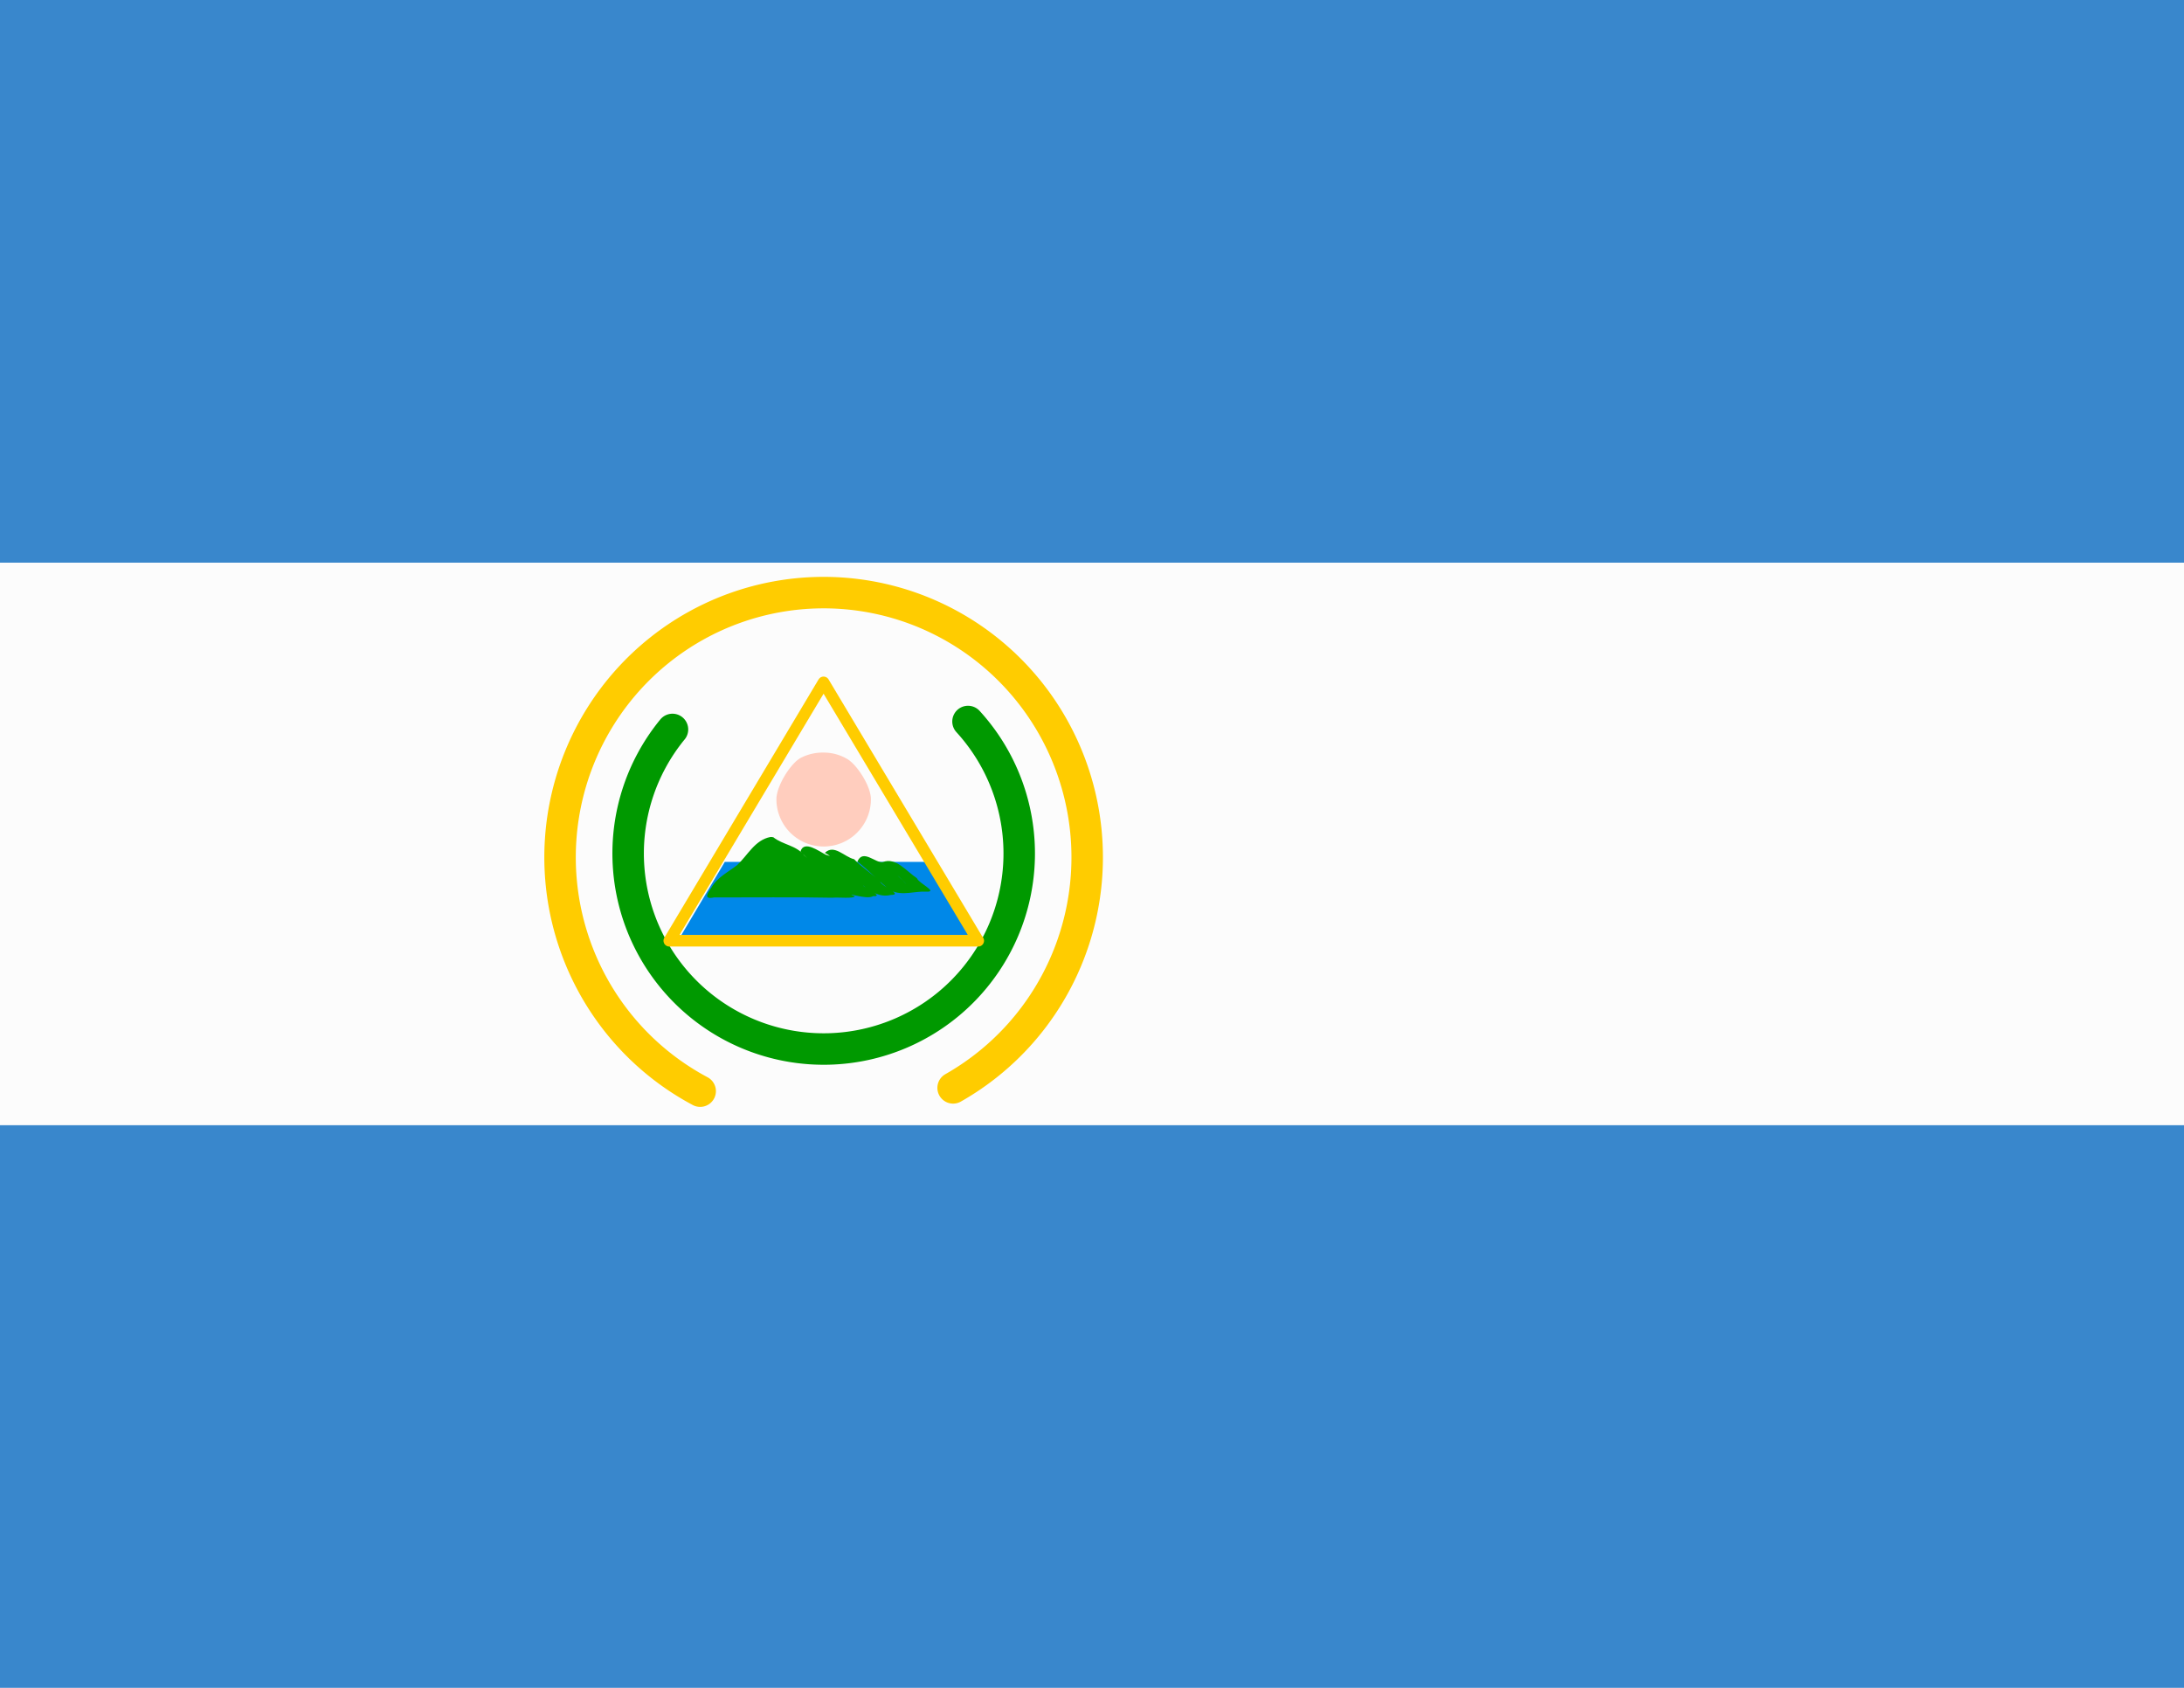
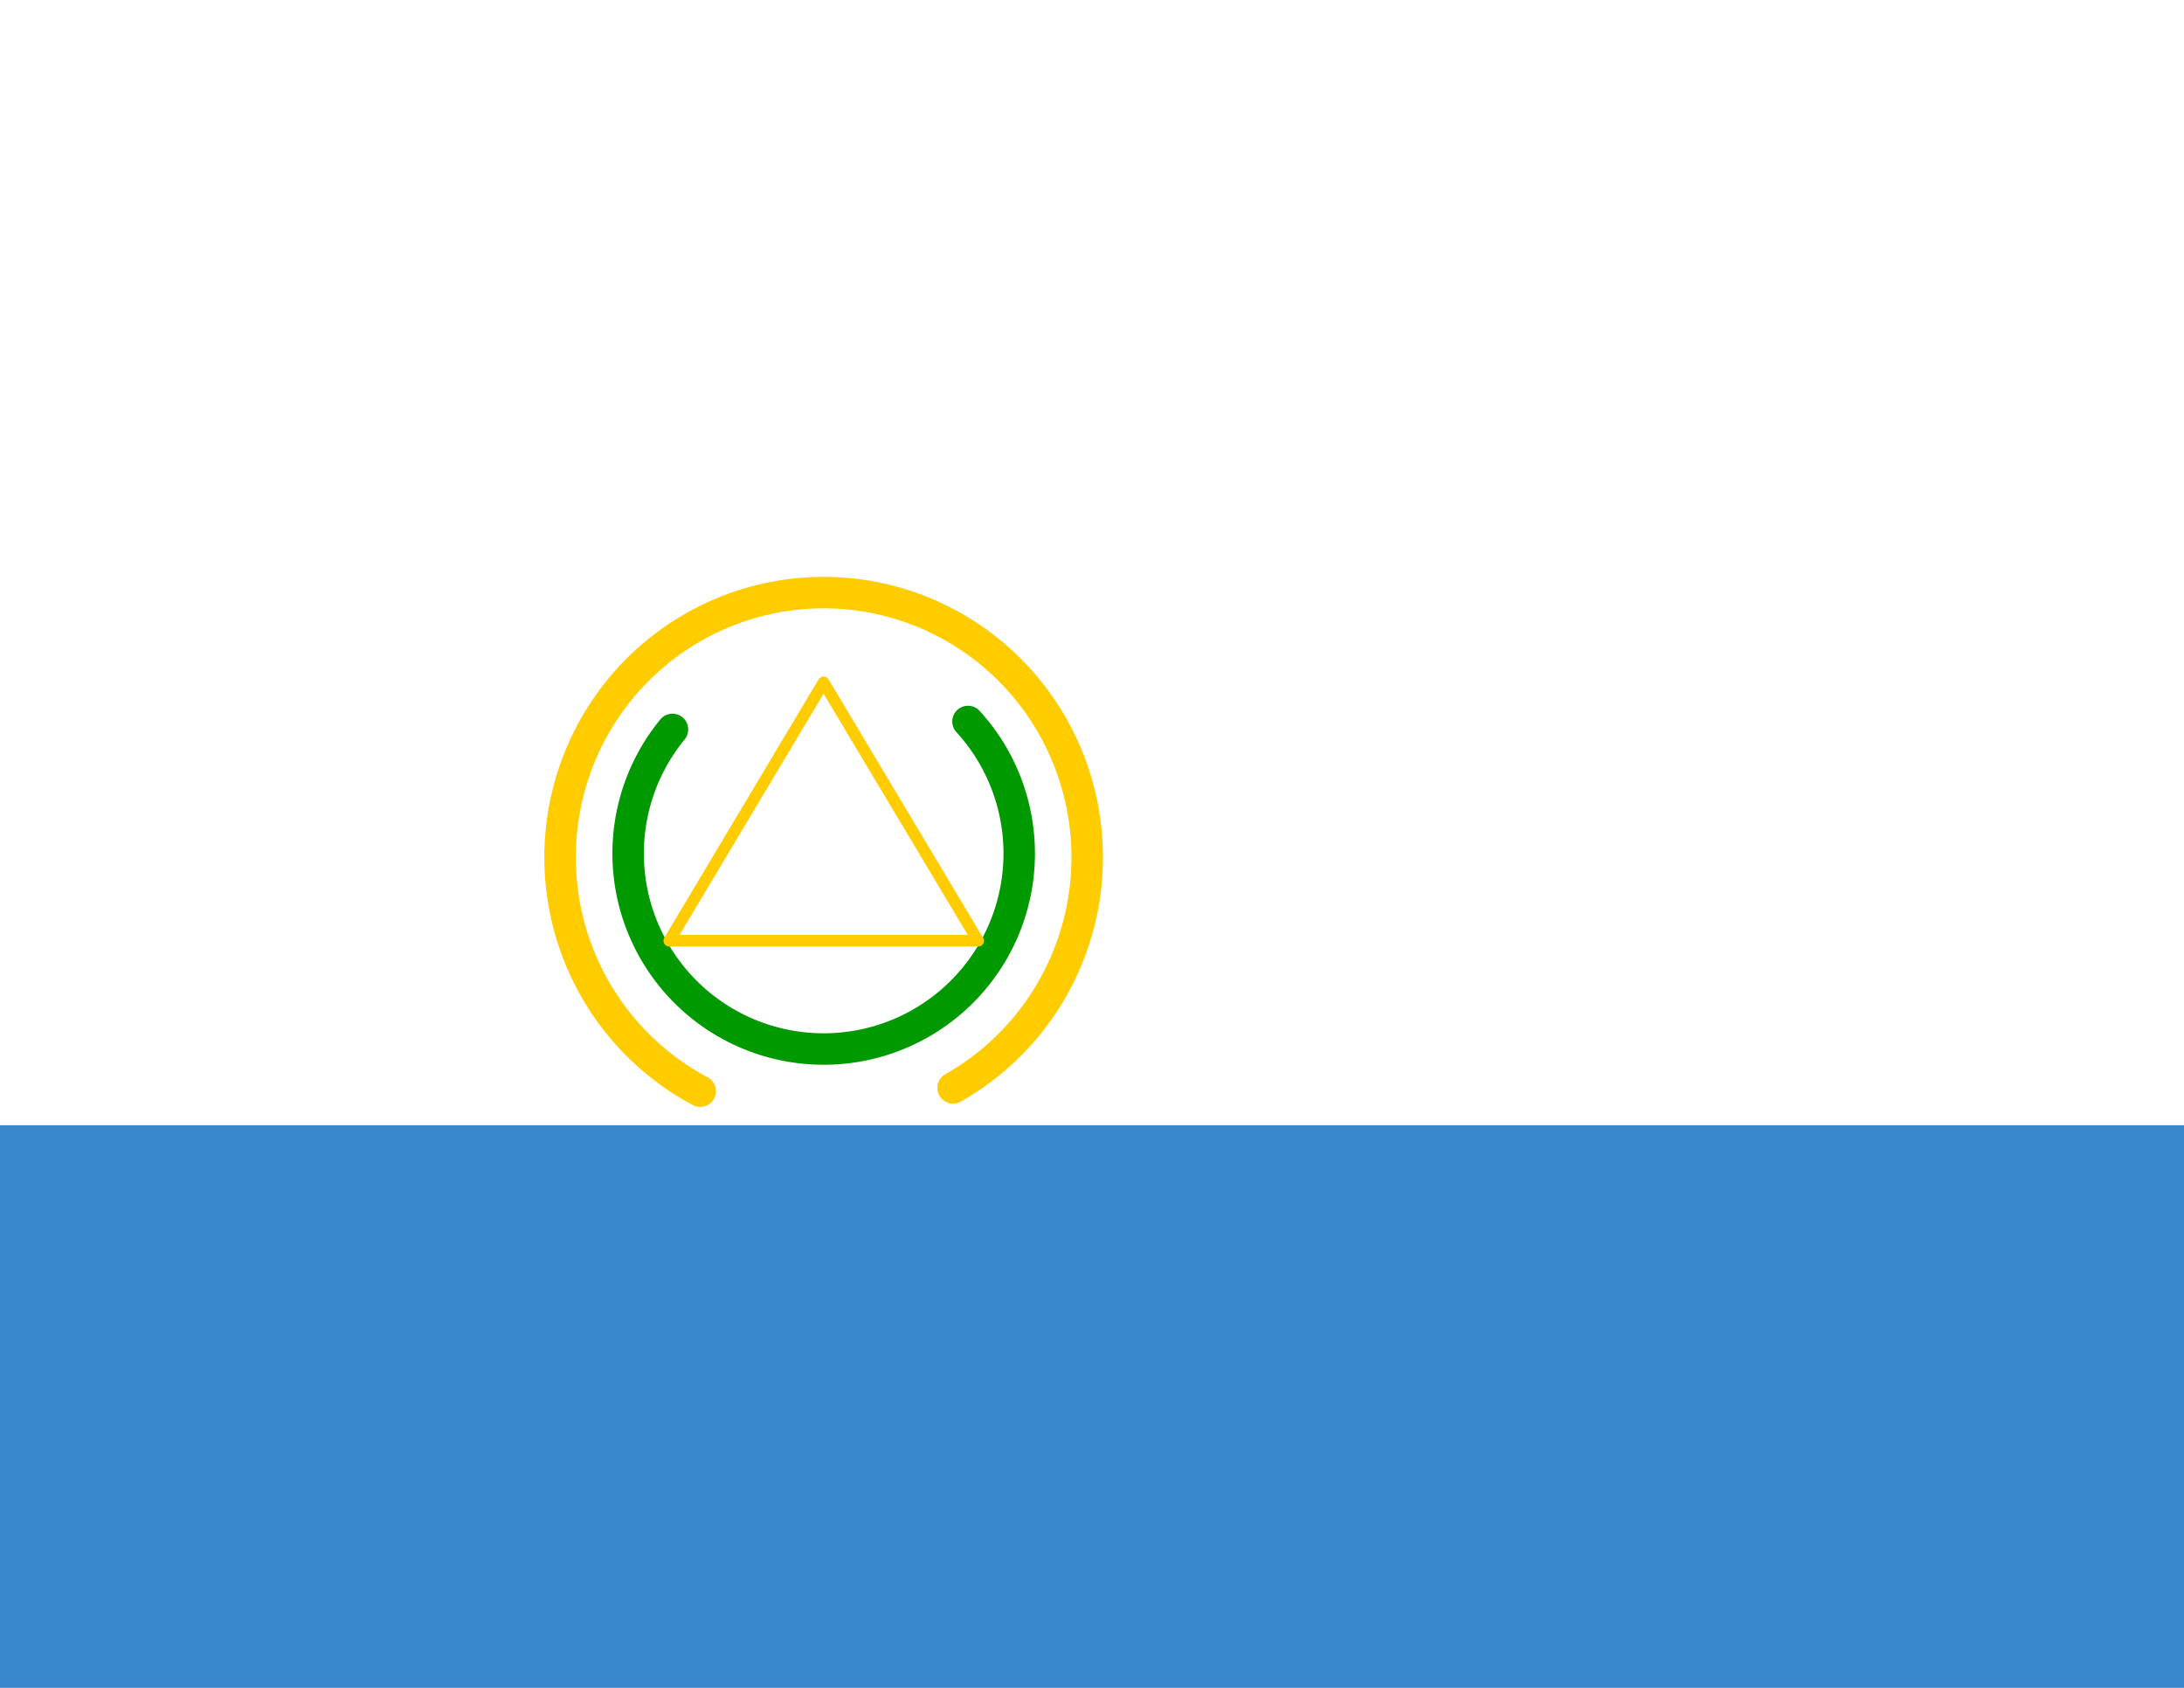
<svg xmlns="http://www.w3.org/2000/svg" id="svg1972" width="22" height="17" version="1.1" viewBox="0 0 22 17">
-   <path id="path2" d="m0 0h22v17h-22z" fill="#fcfcfc" fill-rule="evenodd" stroke-width=".026" />
-   <path id="path1770" d="m7.301 8.681-0.439 0.739h2.975l-0.443-0.739h-2.092" fill="#0088e8" stroke-width=".032" />
-   <path id="path4" d="m0 11.333h22v5.667h-22zm0-11.333h22v5.667h-22z" fill="#3987cc" fill-rule="evenodd" stroke-width=".026" />
-   <path id="path1874" d="m8.297 7.58a0.466 0.466 0 0 1 0.24 0.066c0.1 0.062 0.236 0.273 0.236 0.404a0.476 0.476 0 1 1-0.952 0c0-0.129 0.134-0.35 0.24-0.414a0.48 0.48 0 0 1 0.236-0.056m0 0.015a0.47 0.47 0 0 1 0.23 0.066 0.561 0.561 0 0 1 0.226 0.389 0.459 0.459 0 1 1-0.918 0 0.544 0.544 0 0 1 0.236-0.393 0.405 0.405 0 0 1 0.226-0.062z" fill="#ffcdbe" />
-   <path id="path1906" d="m7.762 8.43c-0.157 0.029-0.23 0.184-0.336 0.283-0.092 0.072-0.201 0.123-0.259 0.226-0.044 0.063-0.081 0.122 0.025 0.1 0.397 1e-3 0.794-5e-3 1.191 3e-3 0.066-6e-3 0.215 0.011 0.228-0.014-0.125-0.054 0.12 0.04 0.184-2e-3 0.119 6e-3 -0.087-0.081-0.101-0.109 0.077 0.067 0.172 0.123 0.278 0.097 0.133-7.6e-4 -0.087-0.082-0.107-0.136-0.082-0.08-0.183-0.14-0.261-0.224-0.096-0.021-0.201-0.156-0.295-0.064 0.116 0.053 0.188 0.219 0.32 0.256-0.013-0.121-0.192-0.204-0.31-0.237-0.068-0.034-0.22-0.15-0.255-0.034 0.042 0.05 0.132 0.123 0.036 0.04-0.077-0.101-0.213-0.105-0.31-0.182-0.009-2e-3 -0.018-3e-3 -0.027-3e-3zm0.537 0.165-0.002 1e-3zm0.674 0.375c0.117 0.056 0.246 3e-3 0.358 0.011 0.125 4e-3 -0.076-0.083-0.095-0.136-0.103-0.067-0.211-0.214-0.343-0.162-0.071 0.015-0.201-0.138-0.256-5e-3 0.117 0.089 0.218 0.202 0.336 0.292zm-0.357 0.06 3.841e-4 5.8e-4zm0.287-0.324c0.036 0.037 0.034 0.04 0 0zm0.084 0.07 0.006 8e-3zm0.053 0.041c0.045 0.034 0.138 0.144 0.05 0.047-0.016-0.016-0.033-0.031-0.05-0.047z" fill="#090" stroke-width=".032" />
+   <path id="path4" d="m0 11.333h22v5.667h-22zm0-11.333h22h-22z" fill="#3987cc" fill-rule="evenodd" stroke-width=".026" />
  <g id="g10" transform="translate(0 -.5)" fill="none" stroke-linecap="round" stroke-linejoin="round">
    <path id="path2785" d="m9.751 7.767a1.97 1.97 0 0 1-0.057 2.718 1.97 1.97 0 0 1-2.717 0.073 1.97 1.97 0 0 1-0.203-2.711" stroke="#090" stroke-width=".317" />
    <path id="path2787" transform="scale(-1)" d="m-7.053-11.49a2.655 2.666 0 0 1 1.337 2.982 2.655 2.666 0 0 1-2.546 2.039 2.655 2.666 0 0 1-2.598-1.972 2.655 2.666 0 0 1 1.259-3.016" stroke="#fc0" stroke-width=".317" />
    <path id="path1628" d="m9.852 9.975-1.556-2.602-1.554 2.602h3.112" stroke="#fc0" stroke-width=".117" />
  </g>
</svg>